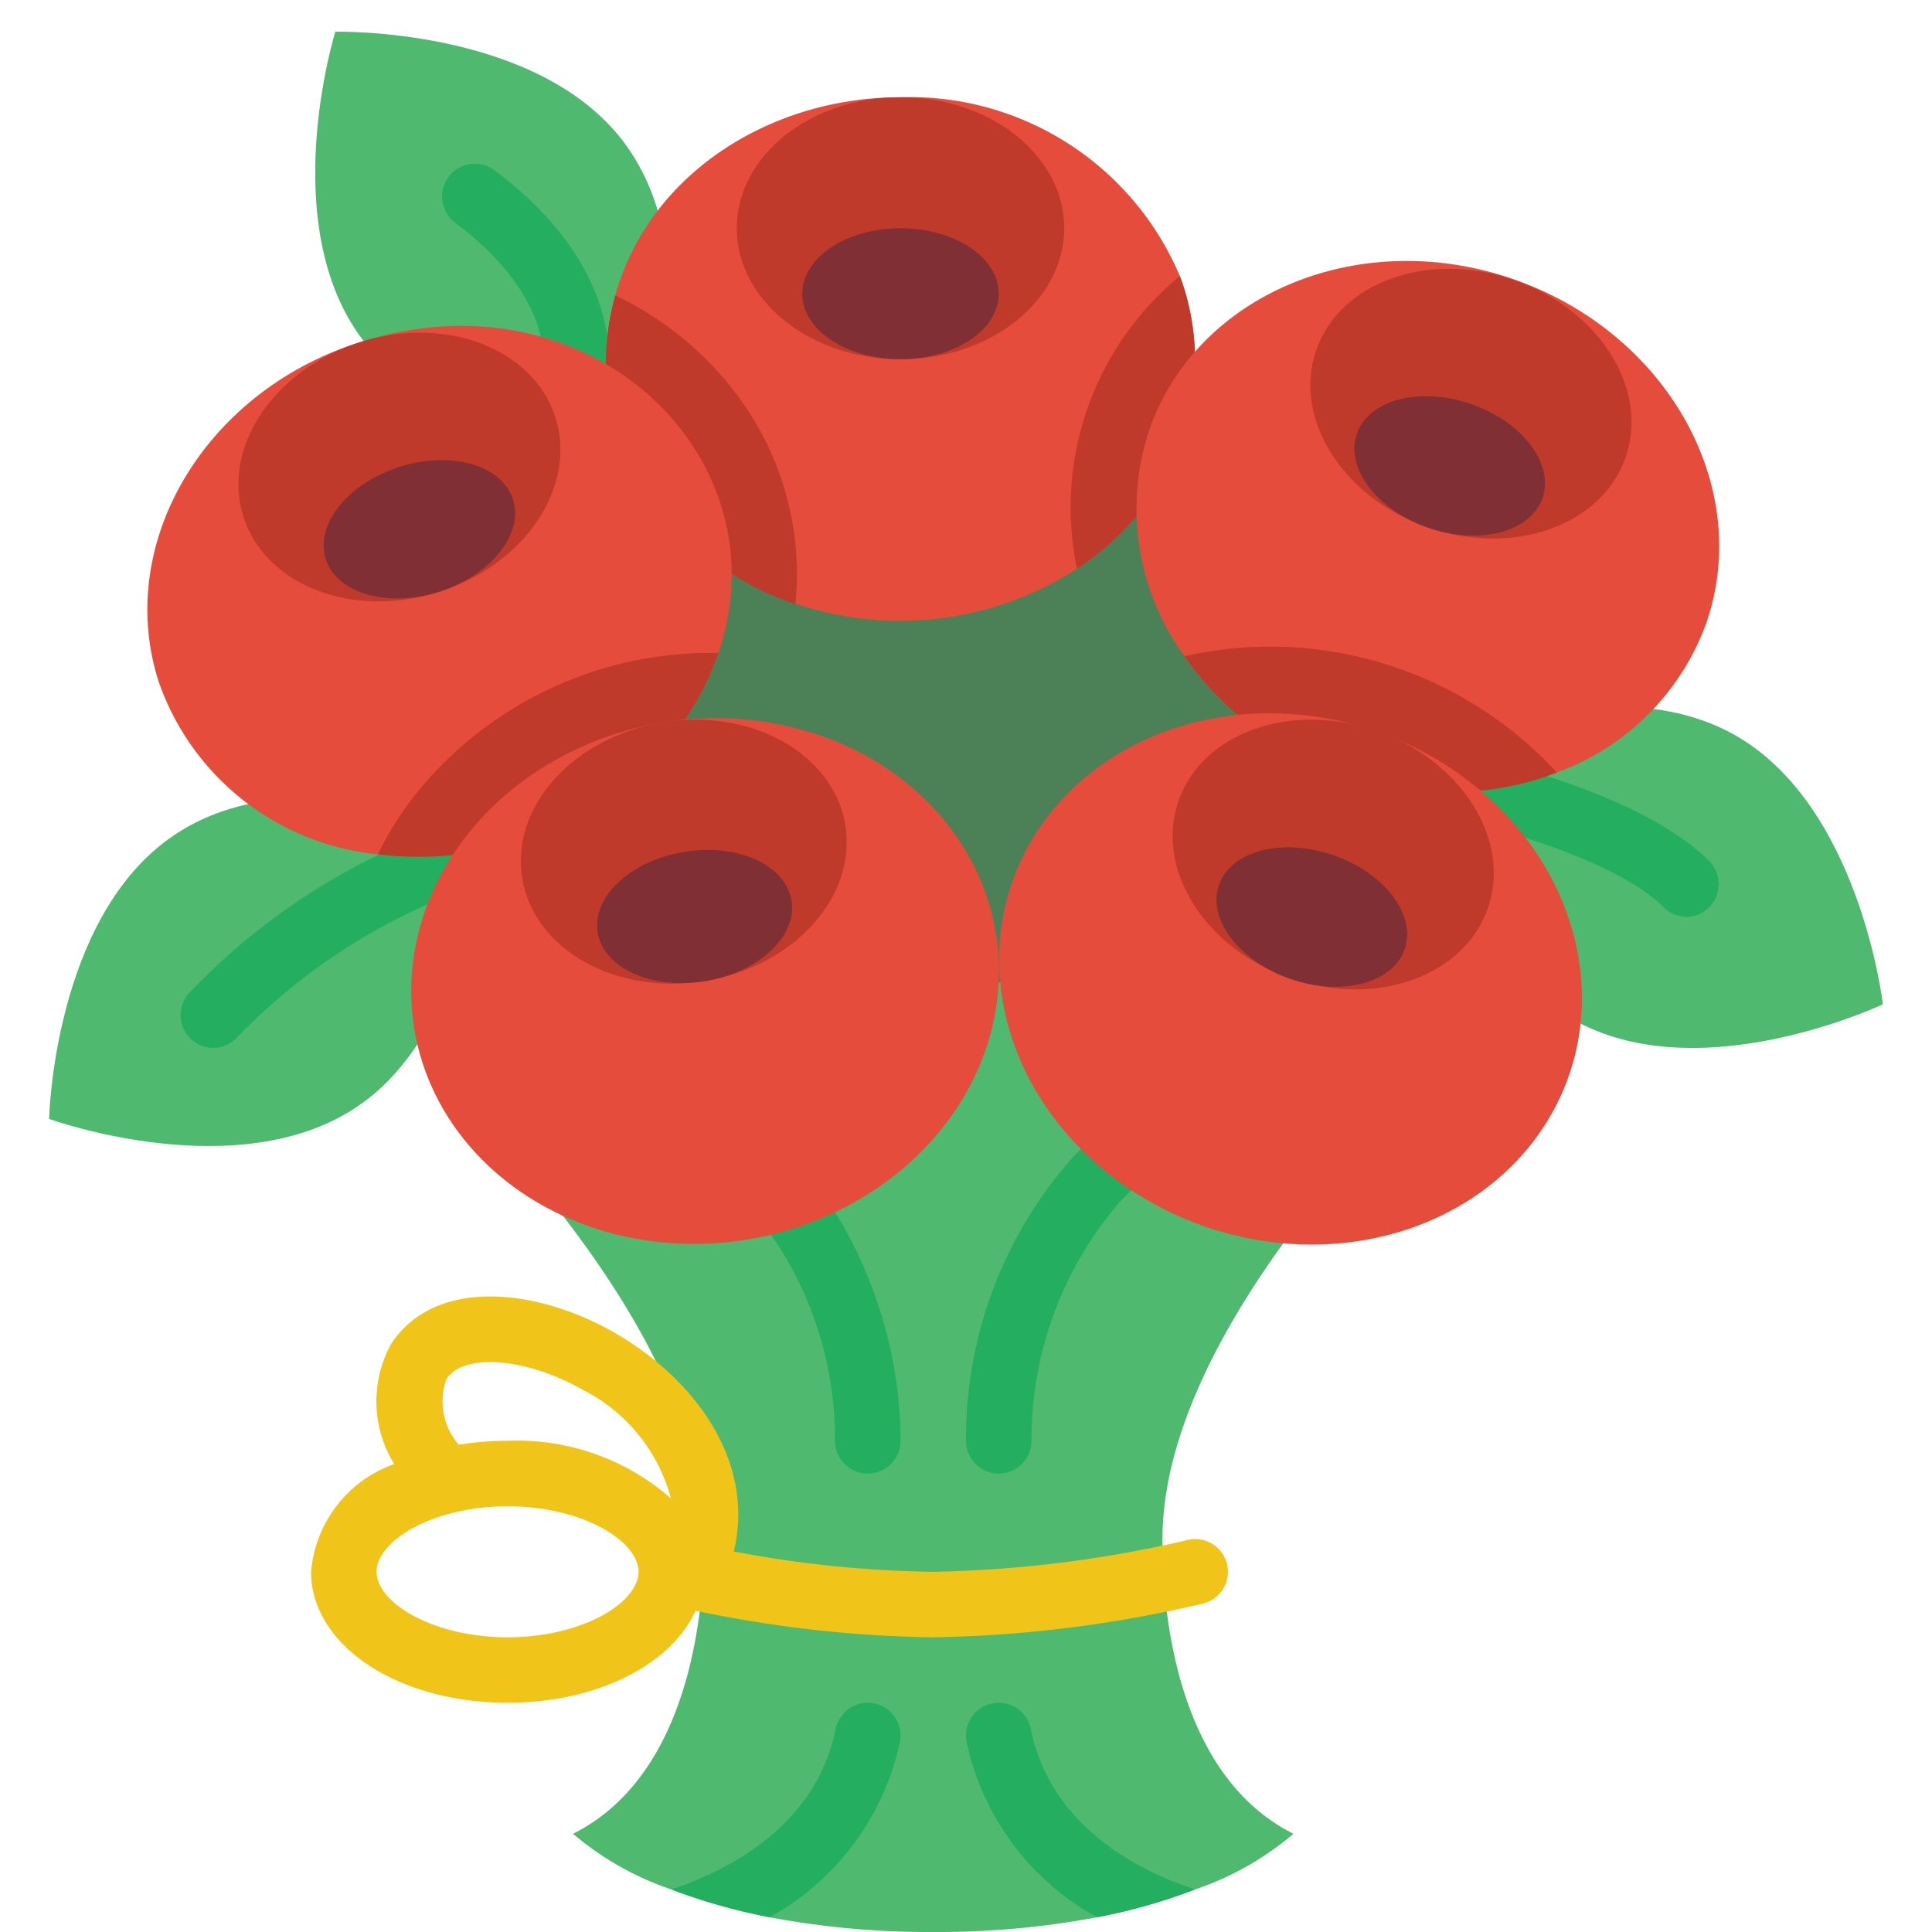
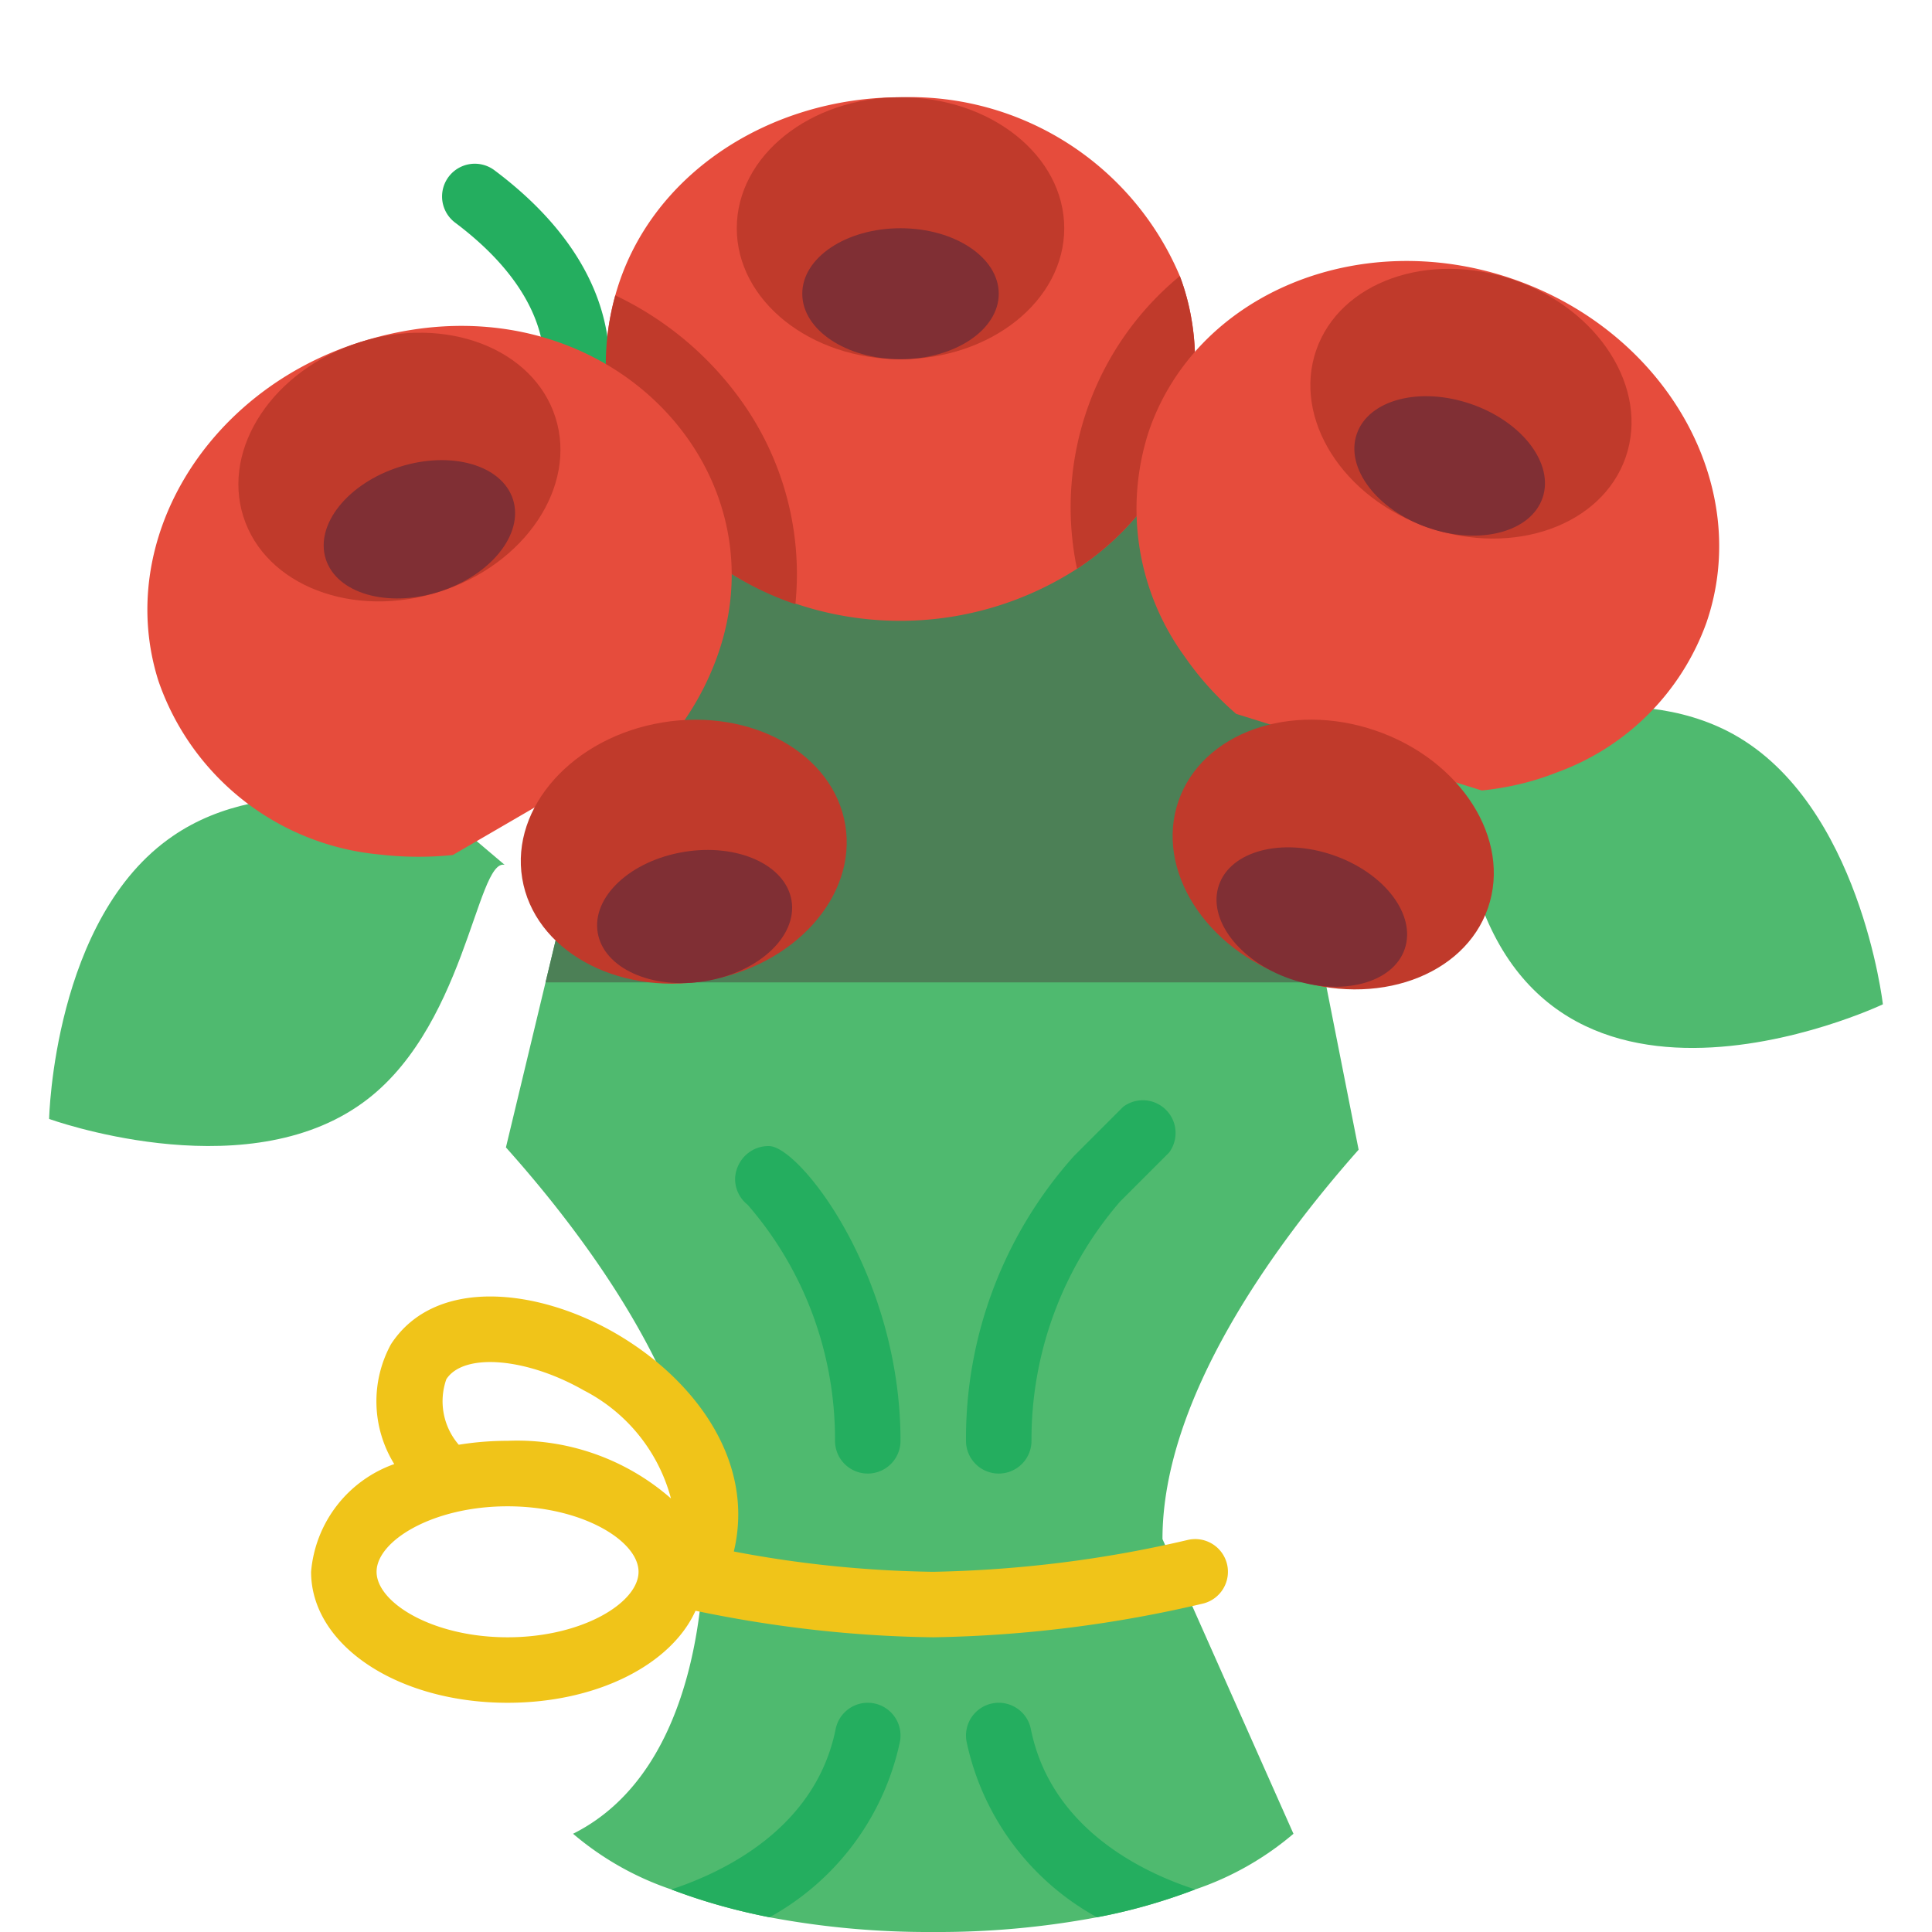
<svg xmlns="http://www.w3.org/2000/svg" height="512" viewBox="0 0 56 59" width="512">
  <g fill-rule="nonzero" fill="none">
-     <path d="M38 56a9.12 9.12 0 0 1-3 1.7c-.97.37-1.98.66-3 .85-1.65.31-3.32.46-5 .45-1.68.01-3.35-.14-5-.45-1.02-.2-2.03-.48-3-.85a9.12 9.12 0 0 1-3-1.7c4-2 4-8 4-9 0-4.31-3.41-9.01-6.05-11.96L15.16 30 19 14l17 1 2.98 15 1.01 5.11C37.37 38.07 34 42.73 34 47c0 1 0 7 4 9z" fill="#4fba6f" />
+     <path d="M38 56a9.12 9.12 0 0 1-3 1.7c-.97.37-1.98.66-3 .85-1.65.31-3.32.46-5 .45-1.68.01-3.35-.14-5-.45-1.02-.2-2.03-.48-3-.85a9.12 9.12 0 0 1-3-1.7c4-2 4-8 4-9 0-4.31-3.41-9.01-6.05-11.96L15.16 30 19 14l17 1 2.98 15 1.01 5.11C37.37 38.07 34 42.73 34 47z" fill="#4fba6f" />
    <path d="M38.98 30H15.16L19 14l17 1z" fill="#4c8056" />
    <path d="M42.65 22.91c1.29-.88 5.63-2.23 8.78-.49C55.3 24.56 56 30.67 56 30.67s-11.13 5.28-12.82-5.18zM12.4 25.13c-1.47-.6-5.71-1.6-8.62.4C.13 28.02 0 34.17 0 34.17s5.78 2.1 9.43-.39c3.28-2.21 3.61-7.56 4.48-7.37z" fill="#4fba6f" />
-     <path d="M5 32a1 1 0 0 1-.7-1.7 20.08 20.08 0 0 1 8.46-5.27l3.06-.77a1 1 0 0 1 .48 1.95l-3.06.76a18.47 18.47 0 0 0-7.53 4.74A1 1 0 0 1 5 32zM50 28a1 1 0 0 1-.7-.3c-1.47-1.45-5.19-2.46-6.5-2.72l-1.92-.38a1 1 0 0 1 .4-1.96l1.92.38c.21.05 5.32 1.09 7.5 3.28A1 1 0 0 1 50 28z" fill="#24ae5f" />
-     <path d="m9.61 10.42-.04-.05C6.91 6.84 8.74.97 8.74.97s6.15-.16 8.81 3.37c1.82 2.43 1.63 5.87.5 8.68z" fill="#4fba6f" />
    <path d="m34.99 10.75-1.78 5.01a8.42 8.42 0 0 1-1.82 1.61 9.97 9.97 0 0 1-10.56.15L17 11.13c0-.71.1-1.42.29-2.11 1.02-3.68 4.7-6.05 8.71-6.05a8.95 8.95 0 0 1 8.53 5.46c.28.74.43 1.53.46 2.32z" fill="#e64c3c" />
    <ellipse cx="26" cy="6.97" fill="#c03a2b" rx="5" ry="4" />
    <ellipse cx="26" cy="8.97" fill="#802f34" rx="3" ry="2" />
    <path d="M16 13a1 1 0 0 1-.96-1.32c.05-.14.65-2.41-2.64-4.88a1 1 0 0 1 1.2-1.6c3.31 2.48 3.6 5.03 3.49 6.33-.07.8-.24 1.15-.65 1.36a1 1 0 0 1-.45.1z" fill="#24ae5f" />
    <path d="m34.99 10.75-1.78 5.01a8.42 8.42 0 0 1-1.82 1.61 9.15 9.15 0 0 1 3.14-8.94c.28.74.43 1.53.46 2.32z" fill="#c03a2b" />
    <path d="M50.61 19.02a7.6 7.6 0 0 1-4.57 4.57c-.73.29-1.5.47-2.29.55l-7.5-2.34a9.36 9.36 0 0 1-1.58-1.76 7.65 7.65 0 0 1-1.08-6.89c1.44-4.17 6.42-6.25 11.11-4.63s7.35 6.32 5.91 10.5z" fill="#e64c3c" />
    <ellipse cx="43.4" cy="12.3" fill="#c03a2b" rx="4" ry="5" transform="rotate(-70.97 43.43 12.3)" />
    <ellipse cx="42.75" cy="14.2" fill="#802f34" rx="2" ry="3" transform="rotate(-70.97 42.78 14.2)" />
    <path d="M22.79 18.45a9.24 9.24 0 0 1-1.96-.93L17 11.13c0-.71.1-1.42.29-2.11a10 10 0 0 1 3.82 3.18 9.1 9.1 0 0 1 1.68 6.25z" fill="#c03a2b" />
    <path d="M20.44 19.94A8.5 8.5 0 0 1 19.4 22l-7.07 4.11c-.76.08-1.53.07-2.29-.02a7.91 7.91 0 0 1-6.7-5.29C2 16.59 4.75 11.95 9.49 10.45c7.08-2.26 12.98 3.57 10.95 9.49z" fill="#e64c3c" />
    <ellipse cx="10.7" cy="14.26" fill="#c03a2b" rx="5" ry="4" transform="rotate(-17.64 10.71 14.27)" />
    <ellipse cx="11.31" cy="16.16" fill="#802f34" rx="3" ry="2" transform="rotate(-17.64 11.32 16.17)" />
-     <path d="M20.37 19.94h.07A8.5 8.5 0 0 1 19.4 22l-7.07 4.11c-.76.08-1.53.07-2.29-.02.33-.69.75-1.34 1.23-1.93a11.56 11.56 0 0 1 9.1-4.22zM46.04 23.59c-.73.29-1.5.47-2.29.55l-7.5-2.34a9.36 9.36 0 0 1-1.58-1.76 11.88 11.88 0 0 1 11.37 3.55z" fill="#c03a2b" />
    <g fill="#24ae5f">
      <path d="M25 45a1 1 0 0 1-1-1c.01-2.65-.93-5.21-2.67-7.21a1 1 0 0 1-.38-.83c.04-.55.5-.98 1.05-.96.94.04 4 3.94 4 9a1 1 0 0 1-1 1zM29 45a1 1 0 0 1-1-1 12.92 12.92 0 0 1 3.3-8.7l1.5-1.5a1 1 0 0 1 1.4 1.4l-1.5 1.5A11.11 11.11 0 0 0 30 44a1 1 0 0 1-1 1zM25.98 53.2A8.02 8.02 0 0 1 22 58.55c-1.02-.2-2.03-.48-3-.85 1.61-.53 4.41-1.87 5.02-4.9a1 1 0 1 1 1.96.4zM35 57.7c-.97.37-1.98.66-3 .85a8.01 8.01 0 0 1-3.98-5.35 1 1 0 1 1 1.96-.4c.61 3.04 3.41 4.38 5.02 4.9z" />
    </g>
    <path d="M35.97 47.76a1 1 0 0 0-1.21-.73c-2.55.6-5.15.92-7.76.97a34.8 34.8 0 0 1-6.09-.62c.66-2.76-1.19-5.25-3.59-6.65s-5.54-1.74-6.88.32a3.64 3.64 0 0 0 .1 3.66A3.83 3.83 0 0 0 8 48c0 2.24 2.64 4 6 4 2.74 0 5-1.17 5.74-2.81 2.39.5 4.82.78 7.26.81a38.5 38.5 0 0 0 8.24-1.03 1 1 0 0 0 .73-1.21zm-23.84-5.64c.53-.82 2.45-.66 4.2.34a5.22 5.22 0 0 1 2.66 3.3A7.13 7.13 0 0 0 14 44c-.5 0-1 .04-1.49.12a2.03 2.03 0 0 1-.38-2zM14 50c-2.29 0-4-1.06-4-2s1.71-2 4-2 4 1.06 4 2-1.71 2-4 2z" fill="#f0c419" />
-     <ellipse cx="20.02" cy="29.97" fill="#e64c3c" rx="9" ry="8" transform="rotate(-9.38 19.96 29.89)" />
    <ellipse cx="19.37" cy="26.02" fill="#c03a2b" rx="5" ry="4" transform="rotate(-9.38 19.31 25.95)" />
    <ellipse cx="19.7" cy="28" fill="#802f34" rx="3" ry="2" transform="rotate(-9.38 19.64 27.92)" />
-     <ellipse cx="37.9" cy="29.86" fill="#e64c3c" rx="8" ry="9" transform="rotate(-70.97 37.93 29.87)" />
    <ellipse cx="39.21" cy="26.07" fill="#c03a2b" rx="4" ry="5" transform="rotate(-70.97 39.23 26.08)" />
    <ellipse cx="38.55" cy="27.97" fill="#802f34" rx="2" ry="3" transform="rotate(-70.97 38.58 27.98)" />
  </g>
</svg>